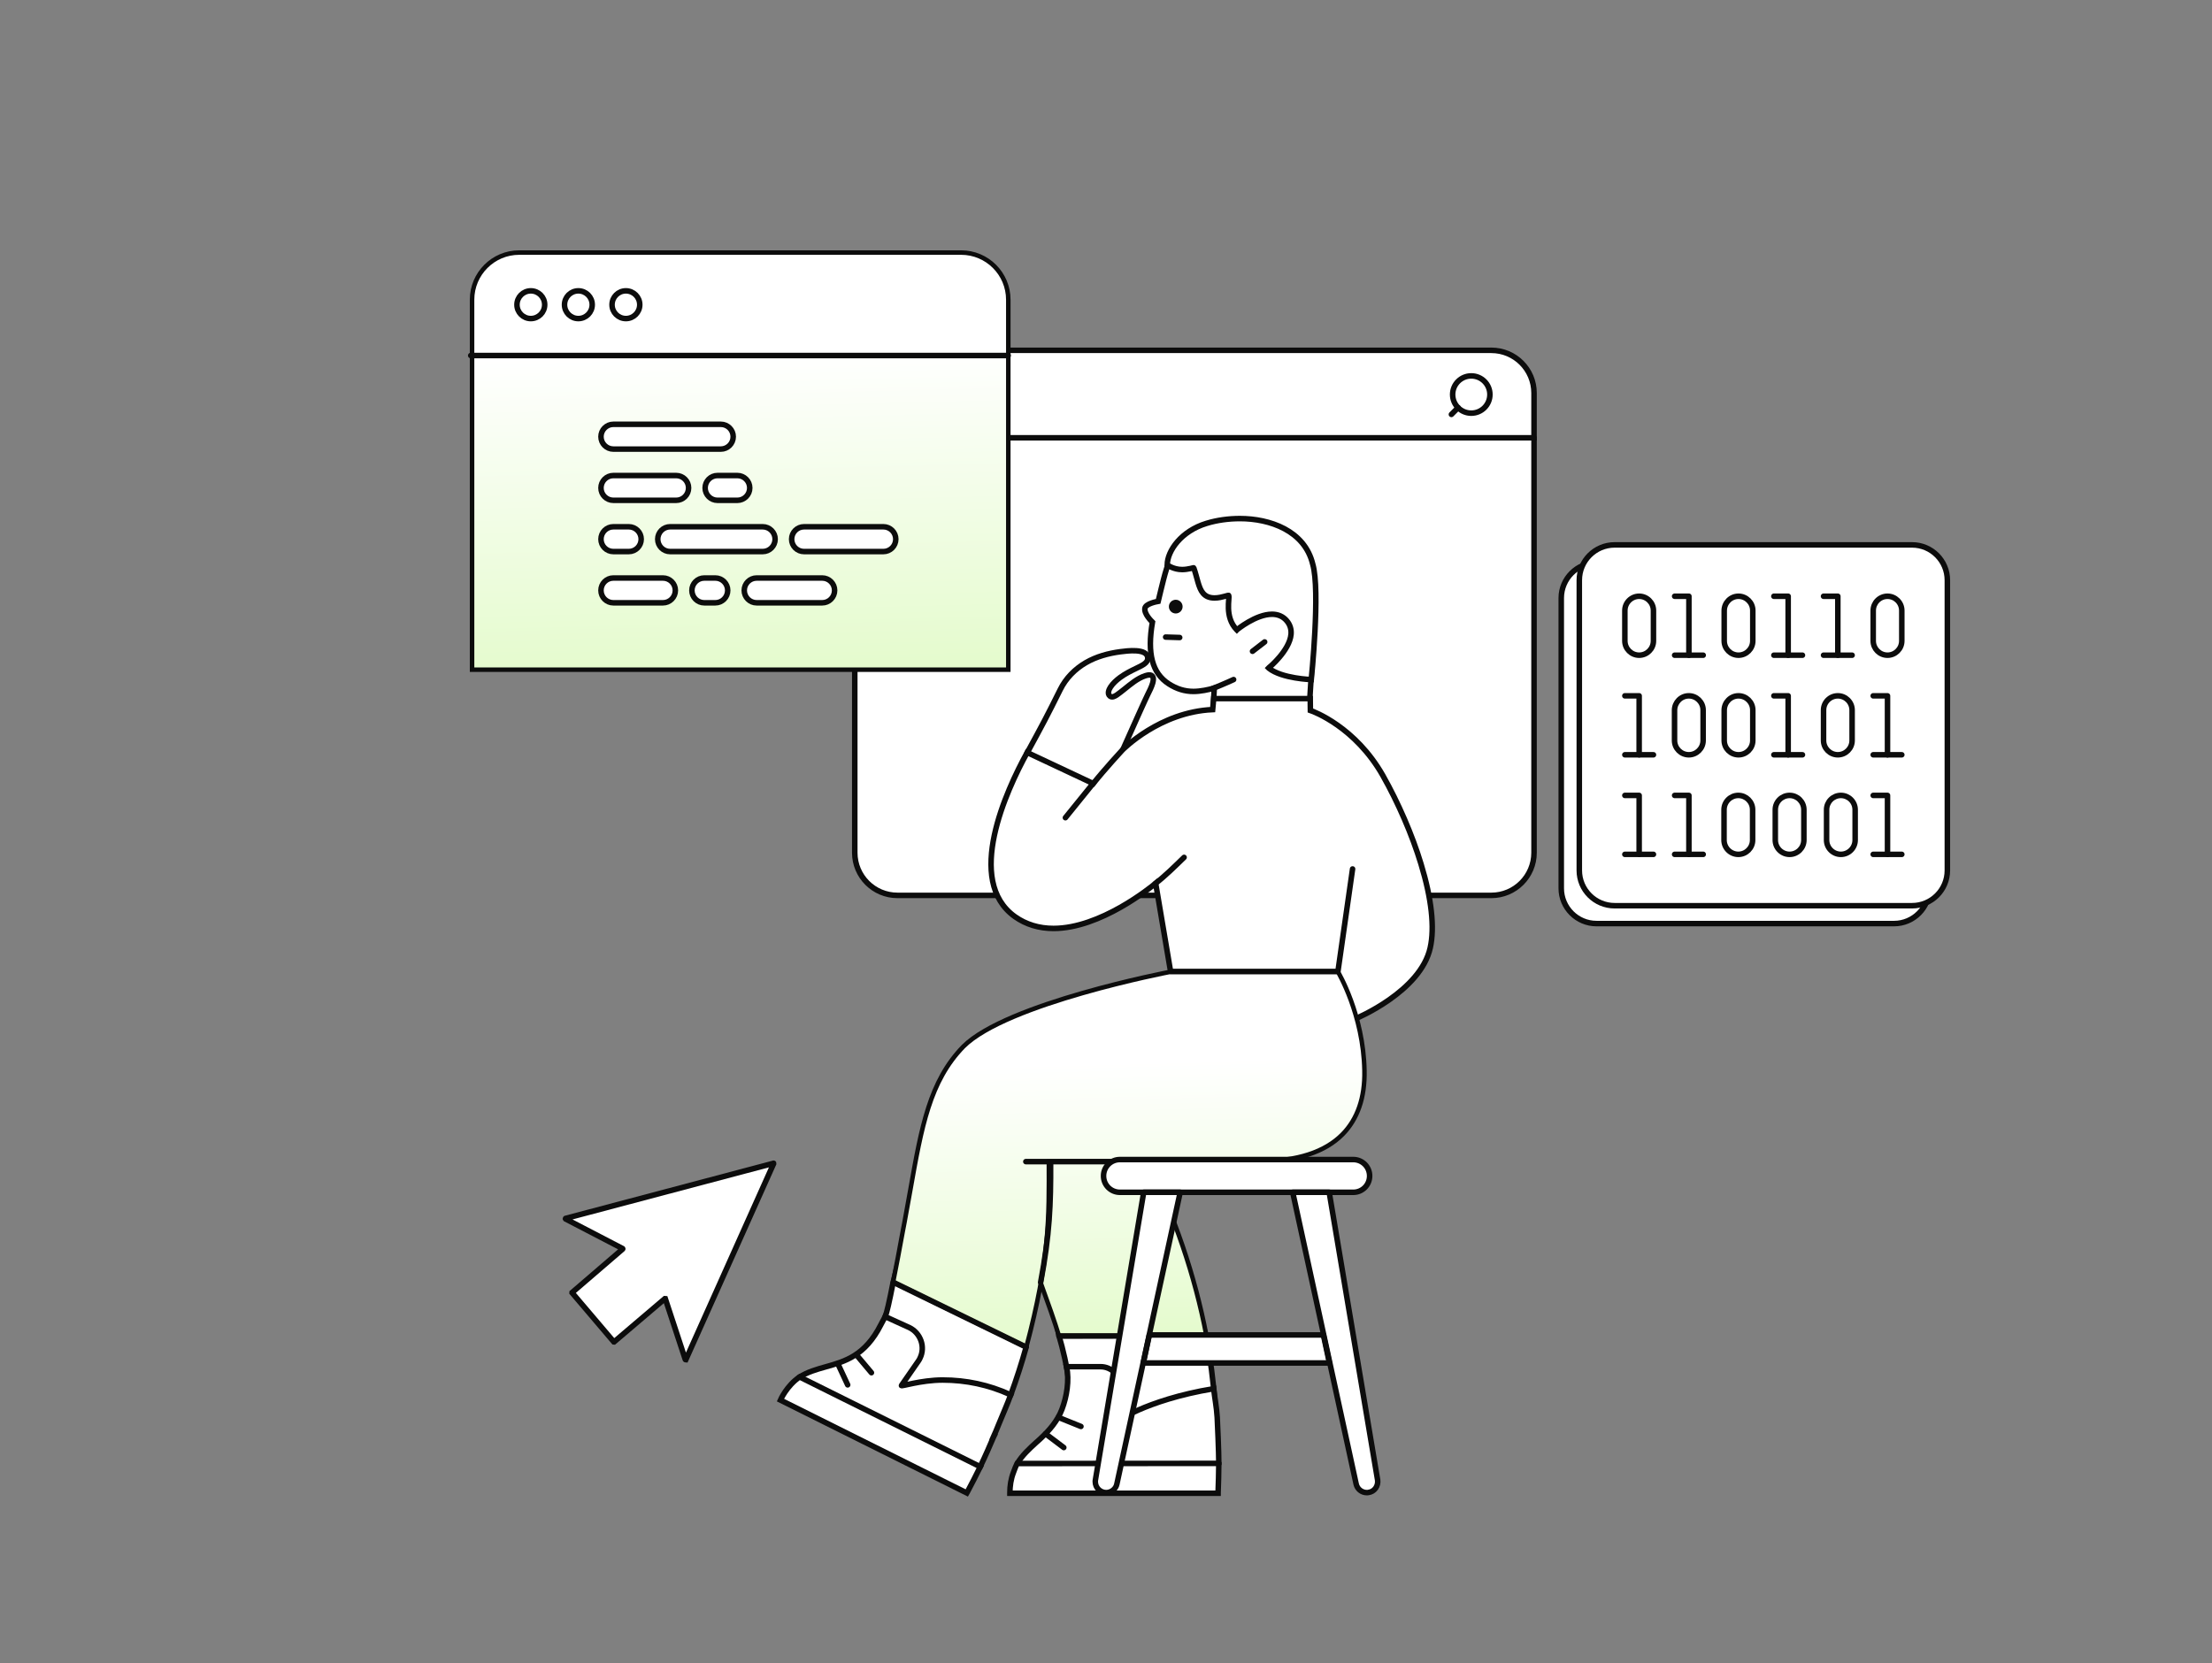
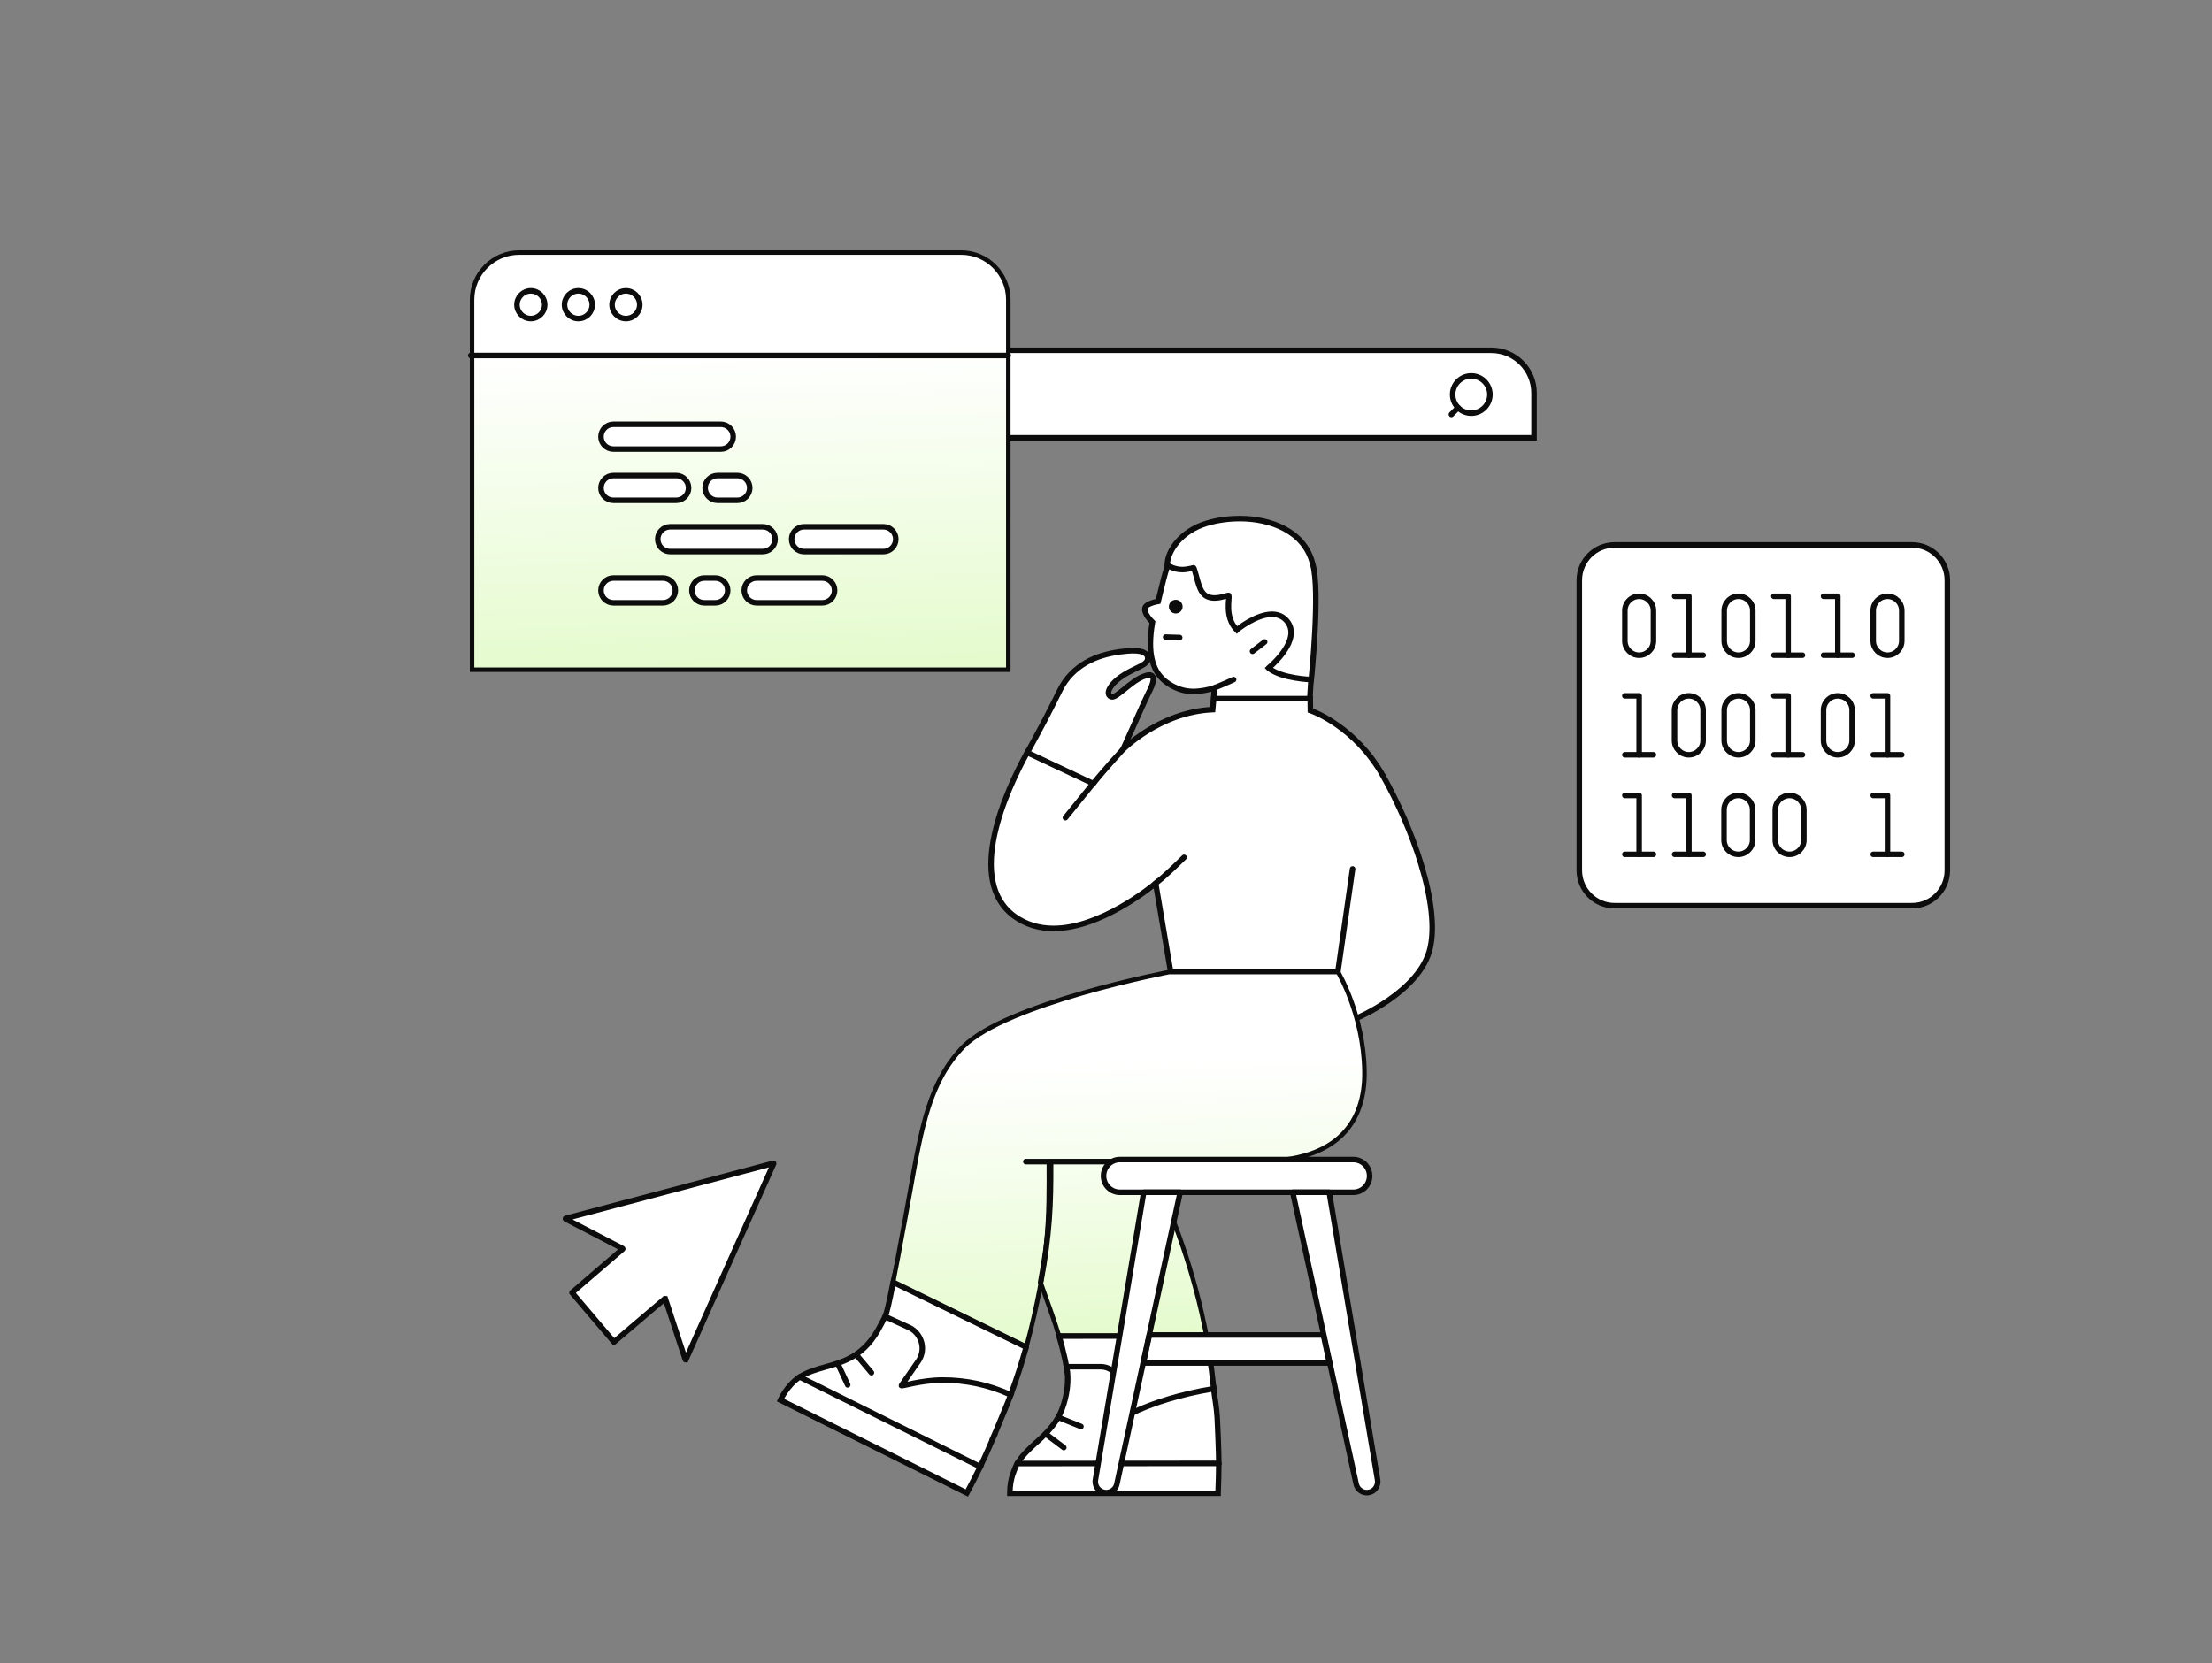
<svg xmlns="http://www.w3.org/2000/svg" width="492" height="370" viewBox="0 0 492 370" fill="none">
  <rect x="0" y="0" width="492" height="370" fill="#808080" stroke="none" />
-   <path d="M200.059 80.86L331.392 81.41C336.636 81.41 336.234 82.427 336.234 87.671L341.204 97.397V189.711C341.204 194.955 336.953 199.207 331.708 199.207H199.616C194.372 199.207 190.12 194.955 190.12 189.711V97.397L194.667 88.642C194.667 83.397 194.814 80.86 200.059 80.86Z" fill="white" stroke="#0C0C0C" stroke-width="1.229" />
  <path d="M199.616 77.941H331.708C336.953 77.941 341.204 82.193 341.204 87.438V97.398H190.12V87.438C190.12 82.193 194.372 77.941 199.616 77.941Z" fill="white" stroke="#0C0C0C" stroke-width="1.229" />
  <path d="M327.244 91.92C329.536 91.92 331.391 90.064 331.391 87.775C331.391 85.487 329.536 83.631 327.244 83.631C324.958 83.631 323.1 85.487 323.1 87.775C323.1 90.064 324.958 91.92 327.244 91.92Z" stroke="#0C0C0C" stroke-width="1.229" stroke-linecap="round" stroke-linejoin="round" />
  <path d="M322.826 92.197L324.325 90.694" stroke="#0C0C0C" stroke-width="1.229" stroke-linecap="round" stroke-linejoin="round" />
  <path d="M115.484 56.191H213.782C219.567 56.191 224.268 60.889 224.268 66.677V148.996H104.999V66.677C104.999 60.889 109.696 56.191 115.484 56.191Z" fill="url(#paint0_linear_128_3795)" stroke="#0C0C0C" />
  <path d="M118.068 70.876C119.77 70.876 121.152 69.494 121.152 67.792C121.152 66.087 119.77 64.707 118.068 64.707C116.363 64.707 114.983 66.087 114.983 67.792C114.983 69.494 116.363 70.876 118.068 70.876Z" fill="white" stroke="#0C0C0C" stroke-width="1.229" />
  <path d="M128.64 70.876C130.345 70.876 131.724 69.494 131.724 67.792C131.724 66.087 130.345 64.707 128.64 64.707C126.938 64.707 125.559 66.087 125.559 67.792C125.559 69.494 126.938 70.876 128.64 70.876Z" fill="white" stroke="#0C0C0C" stroke-width="1.229" />
  <path d="M139.214 70.876C140.916 70.876 142.299 69.494 142.299 67.792C142.299 66.087 140.916 64.707 139.214 64.707C137.509 64.707 136.13 66.087 136.13 67.792C136.13 69.494 137.509 70.876 139.214 70.876Z" fill="white" stroke="#0C0C0C" stroke-width="1.229" />
  <path d="M104.704 79.098H224.237" stroke="#0C0C0C" stroke-width="1.229" stroke-linecap="round" stroke-linejoin="round" />
  <path d="M136.428 94.399H160.329C161.847 94.399 163.085 95.638 163.085 97.155C163.085 98.676 161.847 99.914 160.329 99.914H136.428C134.907 99.914 133.669 98.676 133.669 97.155C133.669 95.638 134.907 94.399 136.428 94.399Z" fill="white" stroke="#0C0C0C" stroke-width="1.229" />
  <path d="M136.428 105.797H150.4C151.921 105.797 153.159 107.035 153.159 108.556C153.159 110.073 151.921 111.311 150.4 111.311H136.428C134.907 111.311 133.669 110.073 133.669 108.556C133.669 107.035 134.907 105.797 136.428 105.797Z" fill="white" stroke="#0C0C0C" stroke-width="1.229" />
  <path d="M159.592 105.797H164.006C165.524 105.797 166.762 107.035 166.762 108.556C166.762 110.073 165.524 111.311 164.006 111.311H159.592C158.074 111.311 156.836 110.073 156.836 108.556C156.836 107.035 158.074 105.797 159.592 105.797Z" fill="white" stroke="#0C0C0C" stroke-width="1.229" />
-   <path d="M136.428 117.195H139.859C141.38 117.195 142.618 118.433 142.618 119.954C142.618 121.474 141.38 122.712 139.859 122.712H136.428C134.907 122.712 133.669 121.474 133.669 119.954C133.669 118.433 134.907 117.195 136.428 117.195Z" fill="white" stroke="#0C0C0C" stroke-width="1.229" />
  <path d="M149.052 117.195H169.645C171.165 117.195 172.403 118.433 172.403 119.954C172.403 121.474 171.165 122.712 169.645 122.712H149.052C147.534 122.712 146.296 121.474 146.296 119.954C146.296 118.433 147.534 117.195 149.052 117.195Z" fill="white" stroke="#0C0C0C" stroke-width="1.229" />
  <path d="M178.836 117.195H196.486C198.006 117.195 199.245 118.433 199.245 119.954C199.245 121.474 198.006 122.712 196.486 122.712H178.836C177.315 122.712 176.077 121.474 176.077 119.954C176.077 118.433 177.315 117.195 178.836 117.195Z" fill="white" stroke="#0C0C0C" stroke-width="1.229" />
  <path d="M136.428 128.595H147.46C148.978 128.595 150.216 129.833 150.216 131.351C150.216 132.872 148.978 134.11 147.46 134.11H136.428C134.907 134.11 133.669 132.872 133.669 131.351C133.669 129.833 134.907 128.595 136.428 128.595Z" fill="white" stroke="#0C0C0C" stroke-width="1.229" />
  <path d="M156.652 128.595H159.104C160.625 128.595 161.86 129.833 161.86 131.351C161.86 132.872 160.625 134.11 159.104 134.11H156.652C155.132 134.11 153.894 132.872 153.894 131.351C153.894 129.833 155.132 128.595 156.652 128.595Z" fill="white" stroke="#0C0C0C" stroke-width="1.229" />
  <path d="M168.296 128.595H182.883C184.4 128.595 185.638 129.833 185.638 131.351C185.638 132.872 184.4 134.11 182.883 134.11H168.296C166.775 134.11 165.537 132.872 165.537 131.351C165.537 129.833 166.775 128.595 168.296 128.595Z" fill="white" stroke="#0C0C0C" stroke-width="1.229" />
-   <path d="M355.109 125.205H421.275C425.607 125.205 429.121 128.722 429.121 133.054V197.628C429.121 201.96 425.607 205.478 421.275 205.478H355.109C350.777 205.478 347.26 201.96 347.26 197.628V133.054C347.26 128.722 350.777 125.205 355.109 125.205Z" fill="white" stroke="#0C0C0C" stroke-width="1.229" />
  <path d="M359.122 121.229H425.288C429.619 121.229 433.137 124.747 433.137 129.078V193.653C433.137 197.985 429.619 201.502 425.288 201.502H359.122C354.79 201.502 351.275 197.985 351.275 193.653V129.078C351.275 124.747 354.79 121.229 359.122 121.229Z" fill="white" stroke="#0C0C0C" stroke-width="1.229" />
  <path d="M375.635 154.808C377.383 154.808 378.815 156.24 378.815 157.988V164.744C378.815 166.492 377.383 167.923 375.635 167.923C373.887 167.923 372.455 166.492 372.455 164.744V157.988C372.477 156.24 373.887 154.808 375.635 154.808Z" stroke="#0C0C0C" stroke-width="1.229" stroke-linecap="round" stroke-linejoin="round" />
  <path d="M386.683 154.808C388.431 154.808 389.862 156.24 389.862 157.988V164.744C389.862 166.492 388.431 167.923 386.683 167.923C384.935 167.923 383.503 166.492 383.503 164.744V157.988C383.521 156.24 384.935 154.808 386.683 154.808Z" stroke="#0C0C0C" stroke-width="1.229" stroke-linecap="round" stroke-linejoin="round" />
  <path d="M361.407 154.808H364.587V167.923" stroke="#0C0C0C" stroke-width="1.229" stroke-linecap="round" stroke-linejoin="round" />
  <path d="M361.407 167.924H367.767" stroke="#0C0C0C" stroke-width="1.229" stroke-linecap="round" stroke-linejoin="round" />
  <path d="M394.55 154.808H397.73V167.923" stroke="#0C0C0C" stroke-width="1.229" stroke-linecap="round" stroke-linejoin="round" />
  <path d="M394.55 167.924H400.909" stroke="#0C0C0C" stroke-width="1.229" stroke-linecap="round" stroke-linejoin="round" />
  <path d="M408.777 154.808C410.525 154.808 411.954 156.24 411.954 157.988V164.744C411.954 166.492 410.525 167.923 408.777 167.923C407.029 167.923 405.598 166.492 405.598 164.744V157.988C405.598 156.24 407.029 154.808 408.777 154.808Z" stroke="#0C0C0C" stroke-width="1.229" stroke-linecap="round" stroke-linejoin="round" />
  <path d="M416.646 154.808H419.825V167.923" stroke="#0C0C0C" stroke-width="1.229" stroke-linecap="round" stroke-linejoin="round" />
  <path d="M416.646 167.924H423.002" stroke="#0C0C0C" stroke-width="1.229" stroke-linecap="round" stroke-linejoin="round" />
  <path d="M364.587 132.654C366.335 132.654 367.767 134.086 367.767 135.834V142.59C367.767 144.338 366.335 145.769 364.587 145.769C362.839 145.769 361.407 144.338 361.407 142.59V135.834C361.407 134.086 362.839 132.654 364.587 132.654Z" stroke="#0C0C0C" stroke-width="1.229" stroke-linecap="round" stroke-linejoin="round" />
  <path d="M386.683 132.654C388.431 132.654 389.862 134.086 389.862 135.834V142.59C389.862 144.338 388.431 145.769 386.683 145.769C384.935 145.769 383.503 144.338 383.503 142.59V135.834C383.521 134.086 384.935 132.654 386.683 132.654Z" stroke="#0C0C0C" stroke-width="1.229" stroke-linecap="round" stroke-linejoin="round" />
  <path d="M419.825 132.654C421.573 132.654 423.002 134.086 423.002 135.834V142.59C423.002 144.338 421.573 145.769 419.825 145.769C418.074 145.769 416.646 144.338 416.646 142.59V135.834C416.646 134.086 418.074 132.654 419.825 132.654Z" stroke="#0C0C0C" stroke-width="1.229" stroke-linecap="round" stroke-linejoin="round" />
  <path d="M372.477 132.654H375.653V145.769" stroke="#0C0C0C" stroke-width="1.229" stroke-linecap="round" stroke-linejoin="round" />
  <path d="M372.477 145.77H378.833" stroke="#0C0C0C" stroke-width="1.229" stroke-linecap="round" stroke-linejoin="round" />
  <path d="M394.55 132.654H397.73V145.769" stroke="#0C0C0C" stroke-width="1.229" stroke-linecap="round" stroke-linejoin="round" />
  <path d="M394.55 145.77H400.909" stroke="#0C0C0C" stroke-width="1.229" stroke-linecap="round" stroke-linejoin="round" />
  <path d="M405.598 132.654H408.777V145.769" stroke="#0C0C0C" stroke-width="1.229" stroke-linecap="round" stroke-linejoin="round" />
  <path d="M405.598 145.77H411.954" stroke="#0C0C0C" stroke-width="1.229" stroke-linecap="round" stroke-linejoin="round" />
-   <path d="M409.453 176.964C411.201 176.964 412.63 178.393 412.63 180.144V186.9C412.63 188.648 411.201 190.076 409.453 190.076C407.702 190.076 406.273 188.648 406.273 186.9V180.144C406.273 178.393 407.702 176.964 409.453 176.964Z" stroke="#0C0C0C" stroke-width="1.229" stroke-linecap="round" stroke-linejoin="round" />
  <path d="M386.643 176.964C388.391 176.964 389.822 178.393 389.822 180.144V186.9C389.822 188.648 388.391 190.076 386.643 190.076C384.895 190.076 383.463 188.648 383.463 186.9V180.144C383.463 178.393 384.895 176.964 386.643 176.964Z" stroke="#0C0C0C" stroke-width="1.229" stroke-linecap="round" stroke-linejoin="round" />
  <path d="M398.046 176.964C399.794 176.964 401.226 178.393 401.226 180.144V186.9C401.226 188.648 399.794 190.076 398.046 190.076C396.298 190.076 394.866 188.648 394.866 186.9V180.144C394.866 178.393 396.298 176.964 398.046 176.964Z" stroke="#0C0C0C" stroke-width="1.229" stroke-linecap="round" stroke-linejoin="round" />
  <path d="M416.646 176.964H419.825V190.076" stroke="#0C0C0C" stroke-width="1.229" stroke-linecap="round" stroke-linejoin="round" />
  <path d="M416.646 190.077H423.002" stroke="#0C0C0C" stroke-width="1.229" stroke-linecap="round" stroke-linejoin="round" />
  <path d="M372.477 176.964H375.653V190.076" stroke="#0C0C0C" stroke-width="1.229" stroke-linecap="round" stroke-linejoin="round" />
  <path d="M372.477 190.077H378.833" stroke="#0C0C0C" stroke-width="1.229" stroke-linecap="round" stroke-linejoin="round" />
  <path d="M361.407 176.964H364.587V190.076" stroke="#0C0C0C" stroke-width="1.229" stroke-linecap="round" stroke-linejoin="round" />
  <path d="M361.407 190.077H367.767" stroke="#0C0C0C" stroke-width="1.229" stroke-linecap="round" stroke-linejoin="round" />
  <path d="M152.535 302.51L172.078 258.873C172.081 258.817 172.084 258.759 172.025 258.814L125.798 271.072C125.74 271.069 125.737 271.128 125.789 271.186L138.489 277.785C138.548 277.788 138.542 277.847 138.483 277.899L127.251 287.558L127.248 287.613L136.529 298.535L136.585 298.541L147.869 288.94C147.927 288.946 147.927 288.946 147.982 288.949L152.425 302.449C152.422 302.504 152.535 302.51 152.535 302.51Z" fill="white" stroke="#0C0C0C" stroke-width="1.229" />
  <path d="M286.833 163.15C289.699 163.15 291.134 162.237 291.134 160.412C291.134 158.259 291.361 154.839 291.622 150.83C292.209 141.933 292.959 130.885 291.785 125.835C290.025 118.437 282.335 115.798 275.751 115.798C273.241 115.798 270.667 116.154 268.354 116.873C261.217 119.024 259.816 124.695 258.218 131.245C258.025 132.093 257.794 132.938 257.601 133.786C257.241 133.85 254.864 134.308 254.667 135.285C254.406 136.557 256.102 138.185 256.329 138.412C255.125 145.386 256.264 149.755 259.945 152.133C261.705 153.272 263.499 153.829 265.453 153.829C267.051 153.829 268.811 153.435 270.08 153.079L269.788 158.781L269.822 158.815C269.985 158.879 280.707 163.15 286.833 163.15Z" fill="white" stroke="#0C0C0C" stroke-width="1.229" />
  <path d="M244.403 178.824C244.498 178.596 254.375 156.305 255.254 154.578C255.677 153.73 256.132 152.851 256.393 151.939C256.492 151.515 256.621 150.993 256.427 150.603C256.132 149.948 255.254 150.179 254.731 150.341C252.971 150.928 251.505 152.197 250.071 153.34C249.518 153.764 248.995 154.219 248.409 154.609C247.954 154.904 247.367 155.263 246.879 154.87C246.227 154.348 246.651 153.404 247.008 152.851C247.564 152.004 248.344 151.318 249.128 150.732C250.332 149.853 251.539 149.266 252.615 148.744C254.178 147.994 255.287 147.472 255.287 146.461C255.287 144.117 250.528 144.833 249.192 144.996C246.519 145.355 243.846 146.071 241.502 147.441C239.091 148.842 237.069 150.894 235.831 153.404C232.799 159.497 232.246 160.541 228.433 167.549L228.335 168.787L244.403 178.953V178.824Z" fill="white" stroke="#0C0C0C" stroke-width="1.229" />
  <path d="M301.53 226.631C301.659 226.566 315.967 220.603 318.117 210.858C319.128 206.36 318.412 199.909 316.065 192.219C314.108 185.733 310.98 178.563 307.558 172.502C301.432 161.746 292.243 158.326 291.46 158.065L291.426 155.426H269.951L269.724 157.869C257.927 158.391 249.715 166.8 249.647 166.864C249.616 166.895 245.739 171.101 243.165 174.326L228.467 167.417L228.434 167.482C223.871 175.792 214.517 195.964 225.761 203.948C228.206 205.675 231.106 206.557 234.332 206.557C244.759 206.557 255.939 197.432 257.045 196.52L260.437 216.56L297.457 216.594C299.119 219.884 300.486 223.015 301.398 226.566L301.432 226.631H301.53Z" fill="white" stroke="#0C0C0C" stroke-width="1.229" />
  <path d="M270.277 312.6V312.536C269.886 307.387 269.201 302.173 268.255 297.089L266.661 292.296L234.756 292.818L235.536 297.153C236.418 300.087 237.395 304.486 237.591 306.342L245.607 320.91L270.277 312.6Z" fill="white" stroke="#0C0C0C" stroke-width="1.229" />
  <path d="M270.277 326.581L271.091 325.634C271.091 323.158 270.799 316.412 270.735 315.336C270.603 313.057 270.148 310.808 269.951 308.949C262.099 310.252 256.621 312.209 253.266 313.674C250.17 315.011 247.911 316.504 247.954 316.476L249.128 309.177C249.159 308.949 249.193 308.688 249.193 308.461C249.193 306.015 247.205 304.062 244.793 304.062H237.233C237.853 307.125 237.297 310.676 236.191 313.576C235.211 316.12 233.451 318.172 231.497 319.997C231.171 320.289 230.845 320.618 230.486 320.909C228.888 322.375 227.389 323.745 226.283 325.57L226.412 326.842L270.277 326.581Z" fill="white" stroke="#0C0C0C" stroke-width="1.229" />
  <path d="M268.354 297.251C265.749 283.629 261.217 270.461 255.027 258.047L261.77 257.721C271.776 257.721 279.371 254.852 283.736 249.411C287.322 244.947 288.461 238.852 286.996 232.268C284.747 222.59 281.325 221.841 281.325 221.841C279.598 222.034 238.698 222.655 226.185 237.515C217.776 247.487 225.435 268.704 231.595 285.746C233.125 289.951 234.529 293.893 235.571 297.315L268.354 297.251Z" fill="url(#paint1_linear_128_3795)" stroke="#0C0C0C" />
  <path d="M235.417 315.337L240.428 317.358" stroke="#0C0C0C" stroke-width="1.229" stroke-linecap="round" stroke-linejoin="round" />
  <path d="M232.562 318.996L236.612 322.049" stroke="#0C0C0C" stroke-width="1.229" stroke-linecap="round" stroke-linejoin="round" />
  <path d="M235.537 297.218H268.191" stroke="#0C0C0C" stroke-width="1.229" stroke-linecap="round" stroke-linejoin="round" />
  <path d="M221.657 312.013L224.652 310.513L224.784 310.415C226.151 306.701 227.26 303.214 228.237 299.727V296.63L199.528 281.804L198.649 285.321C197.801 289.656 197.245 292.068 196.889 292.916L198.649 311.979L221.657 312.013Z" fill="white" stroke="#0C0C0C" stroke-width="1.229" />
  <path d="M228.271 299.727C233.518 280.043 233.321 270.658 233.287 258.437L280.249 258.338C288.525 258.338 294.719 256.32 298.63 252.344C301.954 248.953 303.616 244.163 303.484 238.2C303.257 225.718 297.65 216.301 297.585 216.203H260.369C260.012 216.268 223.871 223.208 214.258 232.854C206.793 240.547 204.968 250.682 202.492 264.695C202.068 267.008 201.644 269.386 201.189 271.896L200.863 273.592C200.08 277.859 199.33 281.868 198.648 285.257L228.271 299.727Z" fill="url(#paint2_linear_128_3795)" stroke="#0C0C0C" />
  <path d="M231.463 285.292C233.484 274.634 233.712 267.823 233.681 258.828" stroke="#0C0C0C" stroke-width="1.229" stroke-linecap="round" stroke-linejoin="round" />
  <path d="M217.94 326.483C219.245 323.777 220.158 321.626 220.972 319.737L221.003 319.672H220.972C221.362 318.824 221.721 317.912 222.078 317.033C223.089 314.588 224.066 312.339 224.815 310.317L224.652 310.253C219.927 308.102 214.91 307.027 209.663 307.027C204.806 307.027 200.232 308.566 200.505 308.234L204.253 302.824C204.416 302.594 204.548 302.367 204.643 302.139C205.23 300.935 205.298 299.531 204.84 298.262C204.385 296.99 203.47 295.949 202.265 295.362L196.889 292.917C196.791 293.113 196.139 294.351 195.912 294.741C192.425 301.617 187.958 302.889 183.657 304.093C181.571 304.68 179.617 305.236 177.823 306.376L177.725 307.092L217.485 326.843L217.94 326.483Z" fill="white" stroke="#0C0C0C" stroke-width="1.229" />
  <path d="M215.171 331.924C216.179 330.035 217.091 328.243 218.004 326.385L218.038 326.32L177.856 306.342C174.956 308.299 173.586 311.491 173.586 311.491L215.039 332.154L215.171 331.924Z" fill="white" stroke="#0C0C0C" stroke-width="1.229" />
  <path d="M190.483 301.423L193.826 305.398" stroke="#0C0C0C" stroke-width="1.229" stroke-linecap="round" stroke-linejoin="round" />
  <path d="M186.351 303.389L188.544 308.102" stroke="#0C0C0C" stroke-width="1.229" stroke-linecap="round" stroke-linejoin="round" />
  <path d="M198.714 285.291L228.173 299.663" stroke="#0C0C0C" stroke-width="1.229" stroke-linecap="round" stroke-linejoin="round" />
  <path d="M291.982 125.509C290.187 118.047 282.433 115.374 275.785 115.374C273.241 115.374 270.636 115.73 268.323 116.449C262.75 118.142 259.656 122.523 259.619 125.672C259.619 125.672 260.956 126.713 262.943 126.713C264.249 126.713 265.585 126.259 265.515 126.326C266.301 128.538 266.562 130.787 267.573 131.961C268.16 132.677 269.005 133.036 270.148 133.036C271.81 133.036 273.472 132.222 273.281 132.523C273.601 132.938 272.252 137.18 275.066 140.108L275.1 140.142L275.134 140.108C275.164 140.074 279.336 136.655 282.922 136.655C284.258 136.655 285.398 137.144 286.212 138.121C286.931 138.968 287.257 140.01 287.158 141.119C286.833 144.735 282.301 148.517 282.237 148.548L282.172 148.615L282.237 148.68C285.171 150.993 291.656 151.19 291.656 151.19C291.656 151.19 293.708 131.343 291.982 125.509Z" fill="white" stroke="#0C0C0C" stroke-width="1.229" />
  <path d="M259.264 141.737L262.391 141.835" stroke="#0C0C0C" stroke-width="1.229" stroke-linecap="round" stroke-linejoin="round" />
  <path d="M261.512 135.872C261.008 135.872 260.6 135.463 260.6 134.959C260.6 134.455 261.008 134.047 261.512 134.047C262.016 134.047 262.424 134.455 262.424 134.959C262.424 135.463 262.016 135.872 261.512 135.872Z" fill="#0C0C0C" stroke="#0C0C0C" stroke-width="1.229" />
  <path d="M256.916 196.618C259.229 194.824 261.282 192.772 263.368 190.75" stroke="#0C0C0C" stroke-width="1.229" stroke-linecap="round" stroke-linejoin="round" />
  <path d="M243.328 174.065L236.972 181.921" stroke="#0C0C0C" stroke-width="1.229" stroke-linecap="round" stroke-linejoin="round" />
  <path d="M260.437 216.138H297.586L300.845 193.324" stroke="#0C0C0C" stroke-width="1.229" stroke-linecap="round" stroke-linejoin="round" />
  <path d="M255.091 258.437H228.173" stroke="#0C0C0C" stroke-width="1.229" stroke-linecap="round" stroke-linejoin="round" />
  <path d="M269.822 153.144C272.427 152.102 274.384 151.19 274.384 151.19" stroke="#0C0C0C" stroke-width="1.229" stroke-linecap="round" stroke-linejoin="round" />
  <path d="M278.587 144.898L281.29 142.812" stroke="#0C0C0C" stroke-width="1.229" stroke-linecap="round" stroke-linejoin="round" />
  <path d="M270.928 332.219V332.155C270.993 329.936 271.091 327.755 271.091 325.635L270.993 325.571L226.249 325.602C225.893 326.256 225.663 326.907 225.401 327.623C224.848 329.058 224.621 330.588 224.621 332.155V332.219H270.928Z" fill="white" stroke="#0C0C0C" stroke-width="1.229" />
  <path d="M252.495 303.233V297.002H297.564V303.233H252.495Z" fill="white" stroke="#0C0C0C" stroke-width="1.229" />
  <path d="M243.647 329.242C243.616 329.368 243.616 329.522 243.616 329.648C243.616 330.987 244.707 332.078 246.046 332.078C247.168 332.078 248.197 331.267 248.415 330.176L263.521 260.56H255.174L243.647 329.242Z" fill="white" stroke="#0C0C0C" stroke-width="1.229" />
  <path d="M294.854 260.56H286.507L301.644 330.176C301.895 331.297 302.891 332.078 304.012 332.078C304.138 332.078 304.261 332.078 304.387 332.044C305.041 331.952 305.601 331.608 305.975 331.079C306.347 330.551 306.504 329.896 306.412 329.273L294.854 260.56Z" fill="white" stroke="#0C0C0C" stroke-width="1.229" />
  <path d="M255.641 297.002L254.302 303.233" stroke="#0C0C0C" stroke-width="1.229" stroke-linecap="round" stroke-linejoin="round" />
  <path d="M294.356 297.002L295.696 303.233" stroke="#0C0C0C" stroke-width="1.229" stroke-linecap="round" stroke-linejoin="round" />
  <path d="M249.1 265.263H300.992C303.017 265.263 304.636 263.644 304.636 261.62C304.636 259.595 303.017 257.976 300.992 257.976H249.1C247.075 257.976 245.453 259.595 245.453 261.62C245.453 263.644 247.075 265.263 249.1 265.263Z" fill="white" stroke="#0C0C0C" stroke-width="1.229" />
  <path d="M254.394 265.264H262.523" stroke="#0C0C0C" stroke-width="1.229" stroke-linecap="round" stroke-linejoin="round" />
  <path d="M287.536 265.264H295.665" stroke="#0C0C0C" stroke-width="1.229" stroke-linecap="round" stroke-linejoin="round" />
  <defs>
    <linearGradient id="paint0_linear_128_3795" x1="174.487" y1="147.549" x2="172.769" y2="78.237" gradientUnits="userSpaceOnUse">
      <stop stop-color="#E5FBCE" />
      <stop offset="1" stop-color="white" />
    </linearGradient>
    <linearGradient id="paint1_linear_128_3795" x1="260.427" y1="296.139" x2="258.349" y2="239.812" gradientUnits="userSpaceOnUse">
      <stop stop-color="#E5FBCE" />
      <stop offset="1" stop-color="white" />
    </linearGradient>
    <linearGradient id="paint2_linear_128_3795" x1="259.732" y1="298.425" x2="258.149" y2="236.046" gradientUnits="userSpaceOnUse">
      <stop stop-color="#E5FBCE" />
      <stop offset="1" stop-color="white" />
    </linearGradient>
  </defs>
</svg>